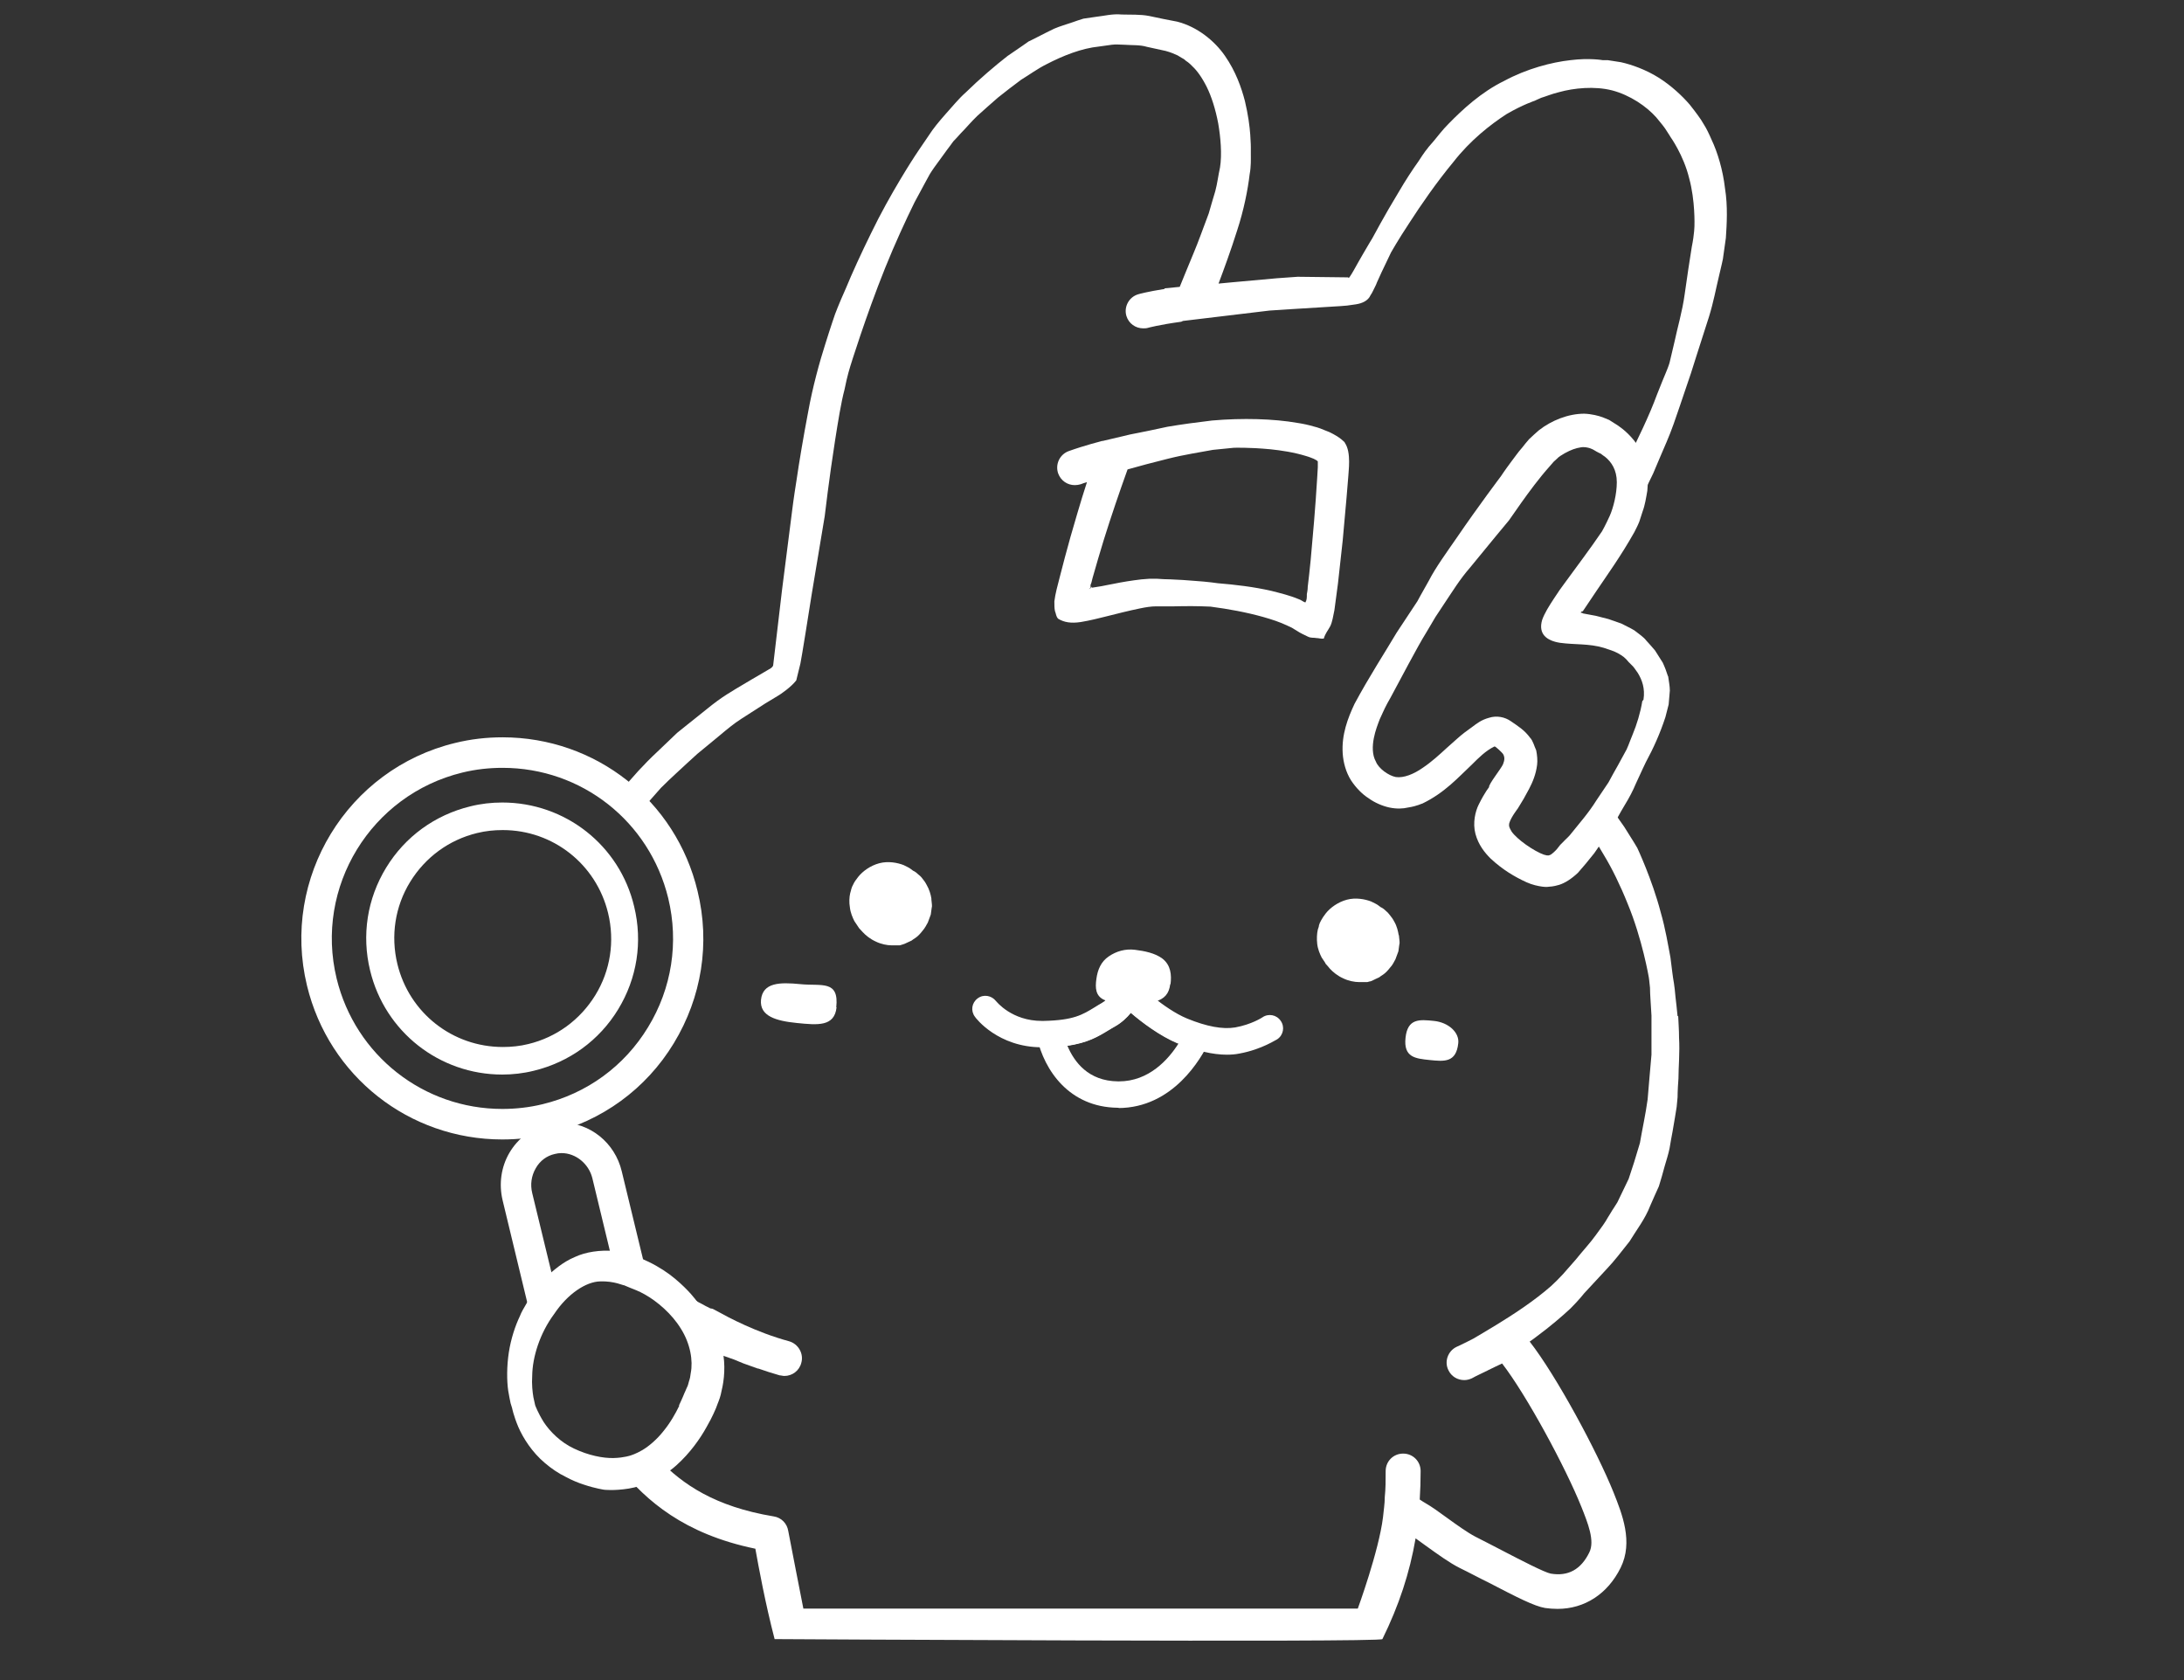
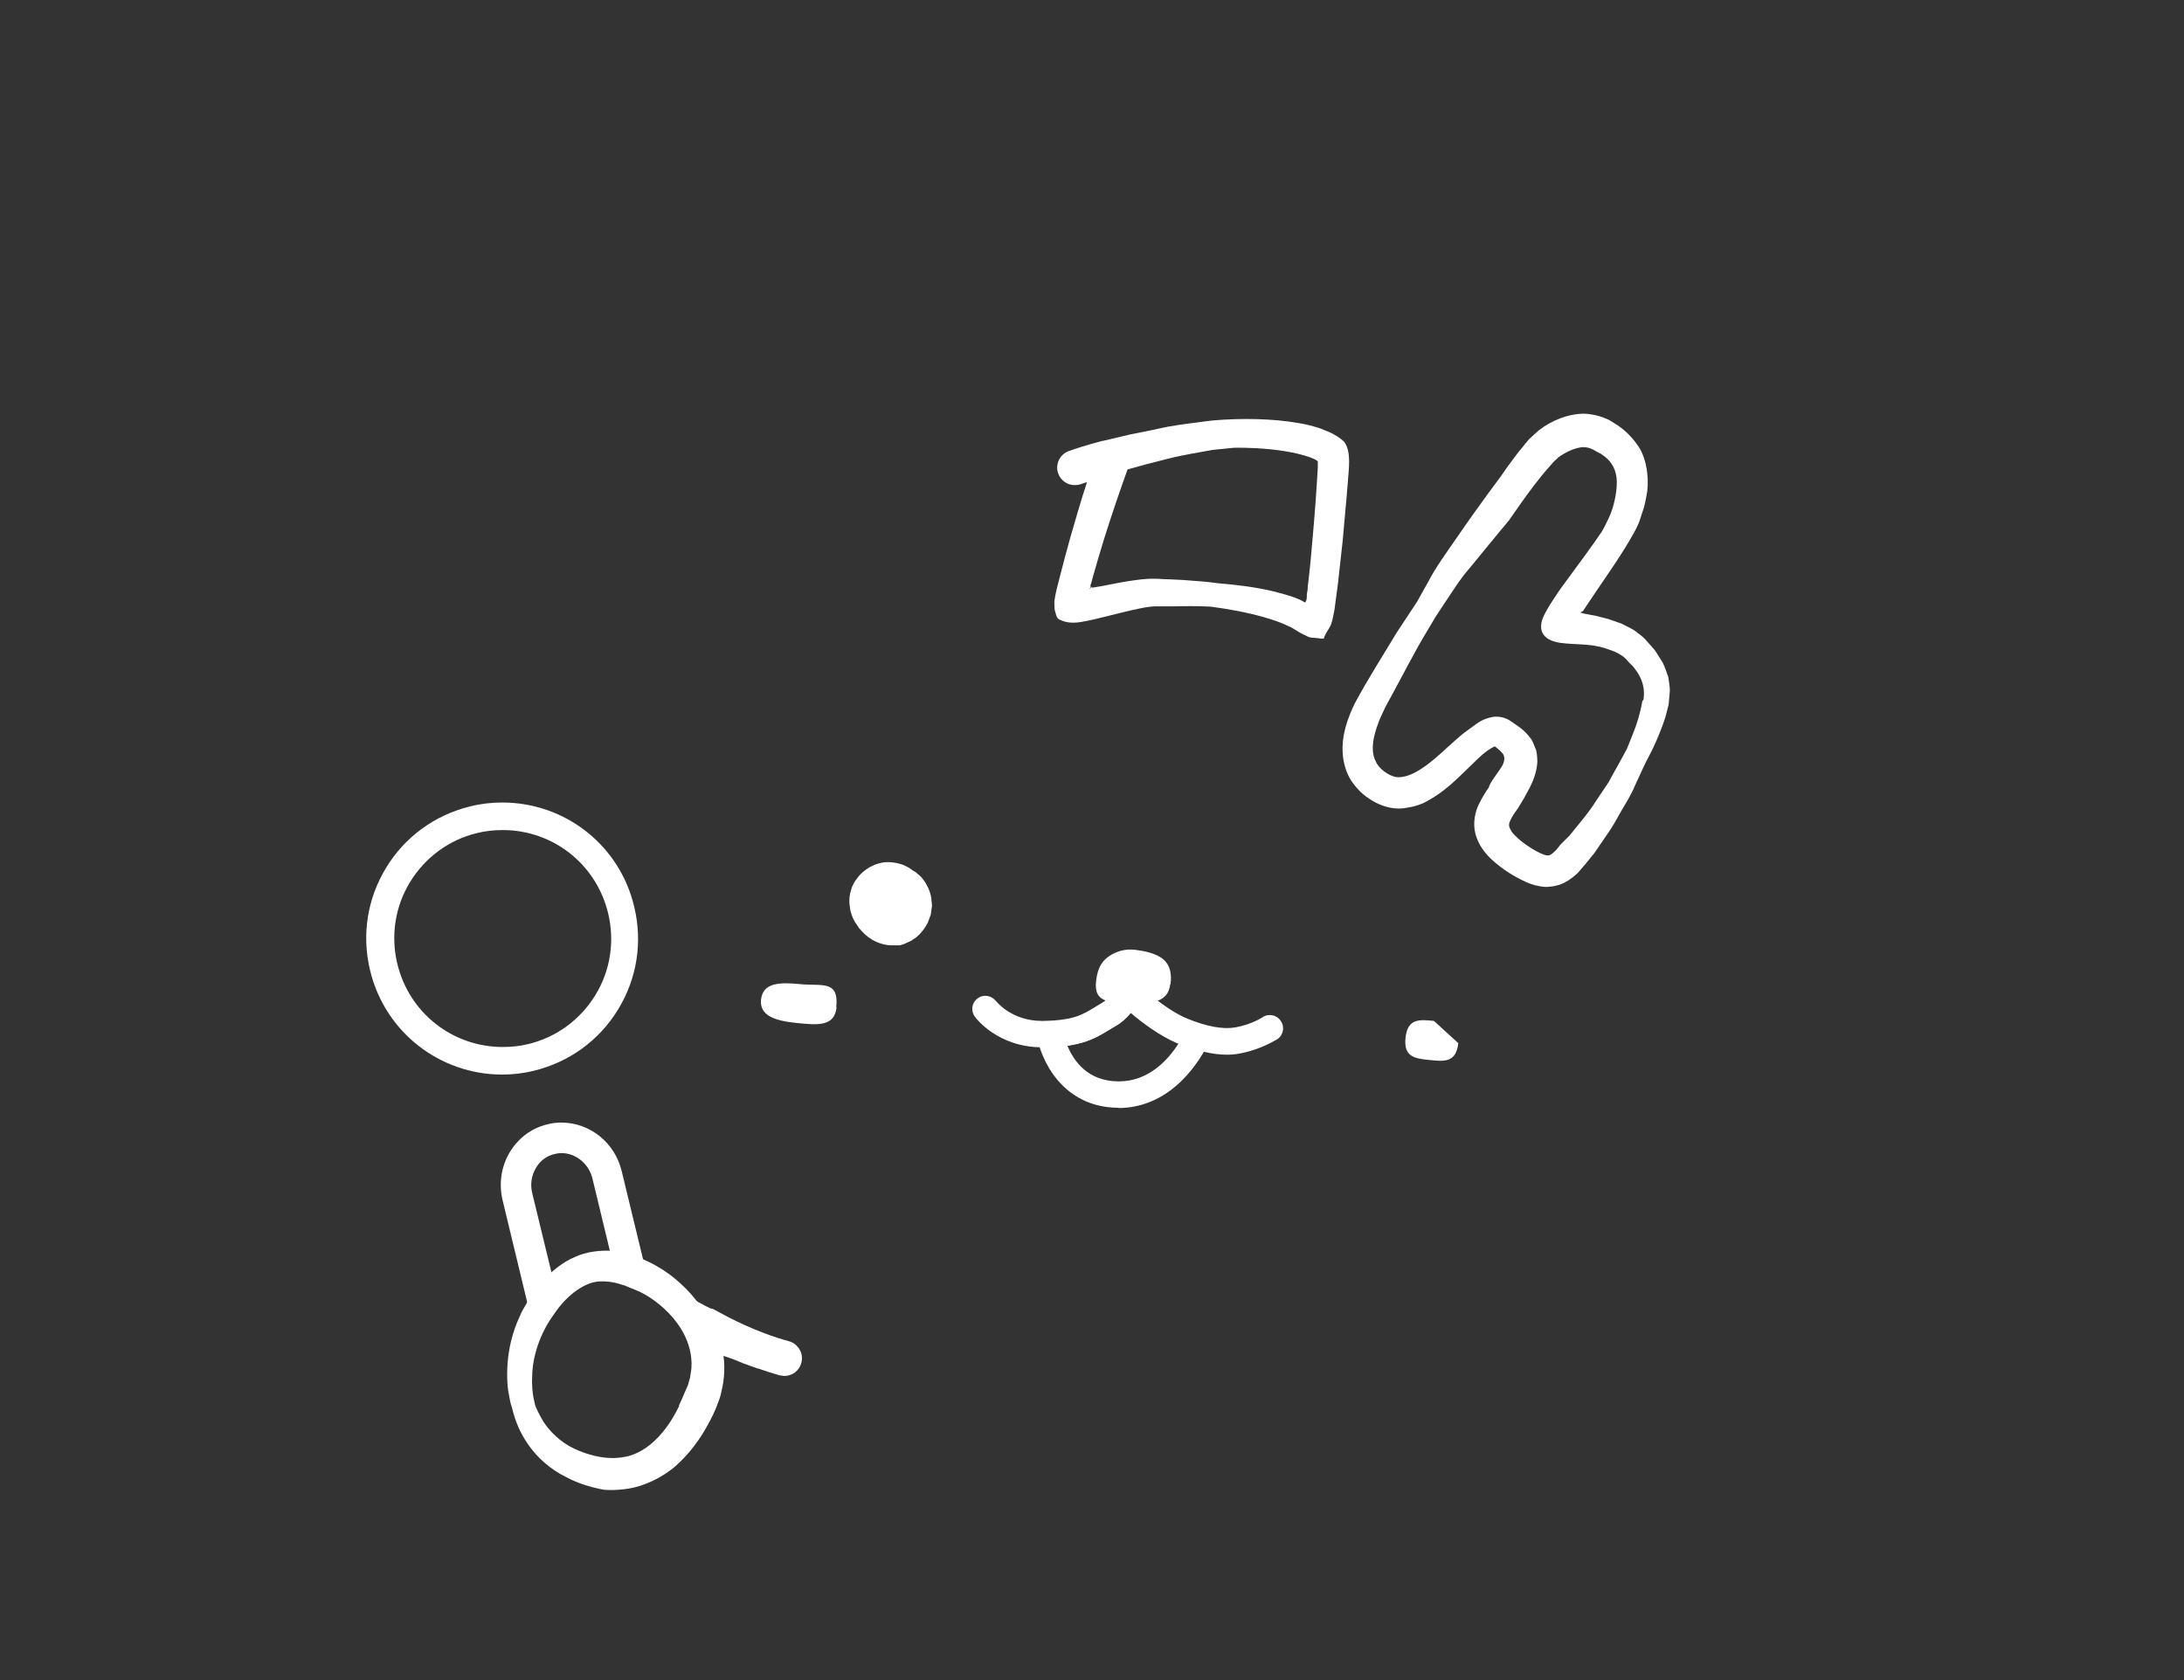
<svg xmlns="http://www.w3.org/2000/svg" id="_レイヤー_1" version="1.1" viewBox="0 0 73.7 56.69">
  <rect x="0" y="0" width="73.7" height="56.69" fill="#333333" stroke="none" />
  <defs>
    <style>
      .st0 {
        fill: #fff;
      }
    </style>
  </defs>
  <path class="st0" d="M41.41,35.59c-.49,0-1.04-.13-1.66-.39-.6-.25-1.21-.71-1.59-1.03-.13.16-.31.33-.52.45-.08.05-.15.09-.23.13-.47.29-.92.57-2.18.59h-.07c-1.48,0-2.23-.98-2.26-1.03-.15-.2-.11-.47.09-.62.2-.15.47-.1.62.09.02.02.53.67,1.55.67h.05c1.02-.02,1.32-.21,1.73-.46.08-.05.16-.1.25-.15.23-.13.43-.44.48-.55.06-.13.18-.21.32-.24.14-.02.28.02.38.12,0,0,.89.87,1.69,1.2.66.27,1.2.37,1.62.3.56-.1.92-.34.92-.34.2-.14.48-.09.62.12.14.2.09.48-.12.62-.02,0-.51.34-1.27.48-.14.03-.29.04-.45.04h.03Z" />
  <path class="st0" d="M31.43,30.32c-.02-.13-.07-.31-.16-.46-.04-.08-.09-.15-.14-.21-.05-.07-.1-.11-.15-.15-.09-.09-.17-.12-.17-.12,0,0-.03-.02-.08-.06-.05-.04-.14-.08-.24-.13-.21-.08-.52-.14-.82-.06s-.56.27-.71.46c-.07.09-.13.17-.16.24-.03.06-.05.1-.05.1,0,0,0,.02-.02.06-.01.04-.02.09-.04.15-.03.13-.04.31-.01.48.02.18.09.34.15.46.07.11.12.18.12.18,0,0,.01.02.04.06.03.03.07.08.12.13.1.11.26.24.44.32.18.09.39.13.54.13h.26s.03,0,.08-.02c.05-.01.12-.04.2-.08.04-.02.08-.04.13-.06.04-.03.08-.06.13-.09.09-.06.17-.15.24-.24.08-.09.13-.19.18-.28.04-.1.07-.19.1-.27.02-.17.04-.28.04-.28,0,0,0-.09-.02-.23v-.03Z" />
-   <path class="st0" d="M47.2,31.56c-.02-.13-.06-.31-.15-.46-.04-.08-.09-.15-.14-.21-.05-.07-.1-.12-.15-.16-.09-.09-.17-.12-.17-.12,0,0-.03-.02-.08-.06-.05-.04-.14-.08-.24-.13-.21-.08-.52-.14-.82-.06s-.56.27-.71.46c-.07.09-.13.18-.16.24s-.05.1-.05.1c0,0,0,.02-.02.06,0,.04-.02.09-.04.15-.03.13-.04.31-.02.48.02.18.09.34.15.46.07.11.12.18.12.18,0,0,0,.02.04.06.03.03.07.08.12.14.1.11.26.24.44.32.18.09.39.13.55.13h.26s.03,0,.08-.02c.05,0,.12-.04.2-.08.04-.02.08-.04.13-.06.04-.03.08-.06.13-.09.09-.06.17-.15.24-.24.08-.08.13-.19.18-.28.04-.1.07-.19.1-.27.02-.17.04-.28.04-.28,0,0,0-.09-.02-.23v-.03Z" />
  <path class="st0" d="M28.23,33.99c-.07.66-.64.6-1.34.53s-1.26-.23-1.21-.78c.06-.59.63-.6,1.34-.53.7.07,1.3-.15,1.2.78h0Z" />
-   <path class="st0" d="M49.21,35.2c-.07.66-.47.62-.96.57-.49-.05-.89-.09-.82-.75s.47-.62.96-.57c.49.05.86.39.82.75Z" />
+   <path class="st0" d="M49.21,35.2c-.07.66-.47.62-.96.57-.49-.05-.89-.09-.82-.75s.47-.62.96-.57Z" />
  <path class="st0" d="M45.38,14.93s-.14-.17-.52-.35c-.09-.03-.24-.1-.3-.12-.08-.03-.15-.05-.23-.07-.17-.05-.35-.09-.55-.12-.8-.14-1.85-.17-2.88-.08-.51.06-1.03.13-1.5.21-.46.1-.89.19-1.26.26-.39.09-.71.17-.93.22h-.02s-.59.15-1.12.34c-.31.11-.47.45-.36.76.09.24.31.39.56.39.07,0,.13-.01.2-.03.07-.03.14-.05.21-.07-.11.33-.22.7-.33,1.07-.32,1.06-.59,2.14-.59,2.14-.07.27-.15.56-.18.81,0,.12,0,.24.02.33.04.09.03.18.11.26.2.12.43.16.76.11.31-.05.66-.14.82-.18.4-.1.79-.2,1.18-.28.19-.04.38-.07.55-.07h.61c.41-.01.81-.01,1.22.01.61.08,1.21.19,1.78.35.28.08.56.17.81.29l.15.07.18.11c.12.08.24.13.36.19.12.06.21.03.29.05.09,0,.13.03.25.02.06-.19.14-.27.22-.42.07-.14.1-.35.14-.54l.12-.9.16-1.45.13-1.45.06-.73c0-.13.11-.8-.12-1.12h0ZM44.47,15.77l-.02.34c-.06,1.01-.15,2.02-.22,2.78-.04.38-.07.69-.1.91,0,.11-.02.19-.03.25v.03c0,.08,0,.17-.05.25-.07-.02-.15-.09-.22-.11-.31-.13-.61-.2-.92-.28-.61-.14-1.22-.21-1.82-.26,0,0-.32-.05-.79-.08-.24-.02-.51-.04-.8-.05-.15,0-.3-.01-.45-.02h-.27l-.26.02c-.34.04-.65.09-.94.15-.14.03-.28.05-.41.08-.06.01-.13.02-.19.03-.06.01-.13.02-.12.02-.05,0,0-.03-.02-.03-.02.03-.05.06-.09.08.07-.07.06-.07.05-.08v-.02h0v-.04l.03-.08.04-.16c.12-.43.25-.86.38-1.29.25-.8.52-1.59.8-2.37.39-.11.87-.24,1.36-.36.55-.14,1.1-.22,1.52-.3.42-.04.7-.07.7-.07,0,0,.5-.02,1.24.05.37.04.79.1,1.21.23.11.03.22.08.25.09.05.03.11.05.14.09v.2Z" />
  <path class="st0" d="M37.75,37.38h-.04c-1.62-.02-2.47-1.25-2.72-2.38-.03-.13,0-.26.08-.36.08-.1.2-.17.33-.17.87-.04,1.15-.22,1.54-.46.08-.05.16-.1.24-.15.23-.13.43-.45.48-.55.06-.13.18-.21.32-.24.14-.02.28.02.38.12,0,0,.89.87,1.69,1.2.16.07.31.12.46.17.12.04.22.13.28.25s.05.25,0,.37c-.25.52-1.2,2.21-3.06,2.21h.02ZM36.02,35.29c.23.54.7,1.19,1.71,1.2h.03c1.01,0,1.67-.74,2.01-1.28,0,0-.02,0-.03,0-.6-.25-1.21-.71-1.58-1.03-.13.16-.31.33-.52.45-.08.04-.15.09-.22.13-.36.22-.71.43-1.4.53h0Z" />
  <path class="st0" d="M39.49,33.21c-.04.32-.19.5-.52.59-.27.08-.58,0-.89-.04-.31-.04-.63.08-.84-.03-.26-.13-.29-.38-.24-.71.04-.29.15-.57.42-.75.25-.17.55-.26.88-.22.32.04.68.11.93.3.28.22.31.55.27.86h0Z" />
  <path class="st0" d="M56.29,22.83c-.05-.16-.11-.32-.18-.47l-.26-.41c-.1-.12-.2-.23-.3-.34-.08-.11-.26-.23-.4-.34-.15-.09-.29-.15-.44-.23l-.43-.15-.43-.11-.43-.08s-.03-.02-.04-.02c-.08.01,0-.07.03-.05,0,0,.19-.28.47-.7.35-.52.82-1.17,1.27-1.97.05-.1.12-.23.17-.36l.11-.34c.08-.21.12-.47.16-.7.05-.5-.03-1.05-.27-1.45-.25-.39-.53-.62-.72-.75-.19-.12-.3-.19-.3-.19,0,0-.08-.03-.22-.09-.14-.05-.36-.11-.62-.12-.54,0-1.11.23-1.53.56-.11.1-.23.2-.33.3-.08.09-.16.19-.23.28-.16.18-.27.35-.38.49-.21.28-.34.48-.34.48,0,0-.77,1.02-1.48,2.06-.36.52-.73,1.03-.95,1.46-.24.42-.39.7-.39.7,0,0-.28.42-.7,1.06-.39.66-.92,1.47-1.42,2.4-.23.49-.44,1.04-.4,1.67.02.31.11.64.28.91.17.26.39.48.6.61.19.14.46.26.7.31s.46.04.62,0c.33-.05.47-.14.48-.13.77-.37,1.23-.9,1.68-1.32.23-.23.47-.47.76-.61.03-.02.27.22.29.25.07.12.05.22,0,.35-.05.13-.5.69-.47.77,0,.01-.12.13-.35.59-.11.22-.21.61-.11.99.1.37.31.63.51.83.42.39.82.62,1.21.8.2.09.39.13.54.15.14.02.24,0,.24,0,0,0,.12,0,.32-.06s.43-.21.64-.41c.17-.19.36-.42.55-.66.17-.25.36-.52.54-.79s.32-.56.48-.82.29-.51.38-.73c.2-.44.34-.73.34-.73.26-.48.48-.97.66-1.52l.11-.43.04-.47c0-.16-.04-.33-.06-.5v.03ZM55.42,23.66c-.06.38-.19.8-.32,1.11-.06.16-.12.29-.15.38-.04.09-.06.14-.06.14,0,0-.12.22-.3.55-.09.16-.2.35-.31.56-.13.19-.27.4-.41.61-.26.42-.59.79-.82,1.08-.11.15-.22.23-.29.31l-.11.11s-.04.05-.11.14c-.07.08-.15.15-.21.19-.06.02-.07.05-.23,0-.15-.05-.4-.19-.61-.34s-.39-.31-.48-.44c-.08-.14-.1-.18-.08-.28.06-.21.3-.51.29-.5.15-.24.25-.41.38-.66.12-.23.23-.49.27-.81.02-.15,0-.34-.03-.49-.07-.15-.11-.33-.21-.43-.19-.26-.41-.39-.64-.55-.21-.15-.49-.2-.74-.12-.26.07-.41.19-.57.31,0,0-.1.07-.26.19s-.36.31-.6.52c-.24.22-.51.47-.81.67-.3.21-.64.35-.91.31-.25-.05-.58-.29-.67-.52-.13-.23-.12-.53-.07-.79s.14-.48.2-.64c.07-.15.11-.24.11-.24,0,0,.08-.19.26-.5.16-.3.38-.71.6-1.12.22-.41.44-.81.62-1.1.17-.29.29-.49.29-.49,0,0,.14-.21.35-.53.21-.31.47-.74.82-1.14.65-.8,1.31-1.59,1.31-1.59,0,0,.17-.24.42-.6.25-.35.6-.83.96-1.23l.13-.15.11-.1c.06-.07.17-.13.27-.19.2-.11.37-.17.51-.19.14-.03.24,0,.32.02.08.03.12.05.12.05,0,0,.04.02.12.07.04.02.09.05.14.07.04.03.09.07.15.11.21.17.39.44.39.85s-.12.87-.24,1.14c-.14.31-.26.52-.26.52-.4.59-.84,1.17-1.27,1.76l-.16.22-.2.3c-.15.23-.31.48-.39.71-.14.48.16.7.6.77.5.07.98.02,1.48.17.18.06.35.11.49.19.14.08.22.13.35.29,0,0,.04.04.1.1.07.06.13.16.21.27.14.23.25.52.19.9l-.04.05Z" />
  <g>
-     <path class="st0" d="M16.95,38.45c-3.14,0-5.85-2.13-6.59-5.19-.88-3.63,1.36-7.31,5-8.19.53-.13,1.06-.19,1.6-.19,3.14,0,5.85,2.13,6.58,5.19.43,1.76.14,3.58-.8,5.13-.94,1.55-2.43,2.63-4.19,3.06-.53.13-1.06.19-1.6.19ZM16.96,25.91c-.46,0-.91.05-1.36.16-3.08.75-4.99,3.86-4.24,6.95.63,2.59,2.93,4.4,5.59,4.4.45,0,.91-.05,1.36-.16,1.49-.36,2.76-1.28,3.56-2.6.8-1.31,1.04-2.86.68-4.35-.63-2.59-2.92-4.4-5.59-4.4Z" />
    <path class="st0" d="M16.95,36.26c-2.12,0-3.96-1.44-4.46-3.51-.29-1.19-.1-2.42.54-3.47s1.65-1.78,2.84-2.07c.36-.09.72-.13,1.08-.13,2.12,0,3.96,1.44,4.45,3.51.29,1.19.1,2.42-.54,3.47s-1.65,1.78-2.84,2.07c-.36.09-.72.13-1.08.13h.01ZM16.96,28.01c-.29,0-.58.03-.86.1-.95.23-1.75.82-2.26,1.65s-.66,1.82-.43,2.77c.4,1.65,1.86,2.8,3.56,2.8.29,0,.58-.03.86-.1.95-.23,1.75-.82,2.26-1.65s.66-1.82.43-2.77c-.4-1.65-1.86-2.8-3.55-2.8h-.01Z" />
    <path class="st0" d="M18.78,43.64l-.82-3.38c-.07-.29-.03-.58.12-.84.14-.25.37-.42.64-.48.08-.02.15-.03.23-.03.48,0,.92.36,1.04.85l.77,3.19c.41.03.8.16,1.14.37l-.92-3.8c-.23-.96-1.07-1.64-2.04-1.64-.16,0-.32.02-.47.06-.54.13-.99.47-1.28.96-.28.48-.36,1.05-.23,1.6l1.02,4.23c.19-.43.46-.8.79-1.09h0Z" />
  </g>
  <path class="st0" d="M23.87,44.35c-.2-.29-.37-.46-.37-.46,0,0-.24-.34-.72-.74-.24-.2-.54-.4-.89-.57-.18-.08-.36-.17-.56-.24-.21-.04-.42-.11-.64-.13-.44-.03-.92.03-1.3.21-.4.17-.69.43-.94.65-.2.25-.4.45-.49.6-.1.16-.15.24-.15.24,0,0-.03.05-.08.14s-.13.21-.19.37c-.15.31-.3.76-.37,1.22-.07.46-.07.94-.02,1.29.03.18.06.32.08.42.03.1.05.16.05.16,0,0,.05.26.21.64.16.37.46.85.9,1.22.21.18.46.35.69.46.22.12.44.21.63.27.39.13.68.17.68.17,0,0,.33.04.83-.04s1.13-.36,1.6-.78c.47-.42.81-.91,1.02-1.29.11-.19.19-.35.24-.46s.08-.18.08-.18c0,0,.02-.06.06-.16.04-.1.1-.25.13-.43.09-.36.14-.88.03-1.37-.1-.49-.32-.93-.52-1.22h.01ZM22.92,47.44c-.12.25-.3.57-.53.85-.22.28-.49.51-.71.64s-.39.18-.39.18c0,0-.22.08-.58.09s-.86-.09-1.34-.32c-.45-.21-.81-.57-1.02-.89-.2-.32-.29-.57-.29-.57,0,0-.02-.1-.06-.27-.03-.18-.06-.43-.04-.74.01-.61.25-1.41.74-2.07.46-.69,1.08-1.09,1.55-1.1.48-.02.81.15.81.13,0,0,.07.03.19.08.12.05.3.11.51.23.41.23.91.65,1.22,1.16.32.51.41,1.08.33,1.49-.01.1-.03.2-.06.28-.02.08-.04.16-.07.21-.05.12-.08.18-.08.18,0,0-.07.18-.19.43h.01Z" />
  <g>
-     <path class="st0" d="M56.61,34.29c-.02-.24-.05-.46-.07-.65-.03-.38-.08-.63-.08-.63,0,0-.04-.28-.09-.7-.08-.42-.17-.98-.33-1.53-.29-1.11-.79-2.17-.79-2.17,0,0-.17-.29-.44-.71-.15-.21-.32-.46-.51-.72l-.59,1.02s.19.26.43.68c.25.41.54,1,.78,1.6.5,1.2.72,2.5.72,2.5,0,0,.02.13.04.35,0,.23.03.55.05.94,0,.39,0,.84,0,1.32-.04.48-.09,1-.13,1.51-.07.51-.18,1-.26,1.47-.13.45-.26.86-.38,1.21-.16.33-.29.6-.38.79-.11.18-.18.28-.18.28,0,0-.05.09-.14.23-.08.15-.23.36-.41.6-.17.24-.43.52-.68.83-.14.16-.28.32-.43.49-.14.15-.25.26-.39.39-.59.52-1.32.99-1.86,1.32-.34.21-.62.37-.77.46-.13.07-.28.14-.44.22l-.13.06c-.29.14-.42.5-.27.79.1.21.31.33.53.33.09,0,.17-.02.26-.06l.13-.07c.08-.04.2-.1.35-.17h0s.02,0,.06-.03c.15-.07.32-.16.48-.23.82,1.06,2.14,3.5,2.68,4.85.21.53.46,1.14.26,1.53-.28.57-.71.81-1.3.71-.21-.04-1.02-.46-1.56-.74-.33-.17-.67-.35-.99-.51-.25-.13-.63-.4-.96-.64-.26-.19-.51-.37-.72-.49-.05-.03-.12-.07-.19-.12.02-.31.03-.63.03-.96s-.26-.59-.59-.59-.59.26-.59.59c0,.3,0,.6-.03.88,0,.23-.04.46-.06.68-.14,1.14-.85,3.08-.85,3.08h-18.71s-.51-2.6-.51-2.62c-.04-.25-.23-.45-.49-.49-1.99-.33-3.08-1.09-3.87-1.91-.39.2-.83.31-1.29.33.86,1.03,2.11,2.17,4.54,2.67.11.61.33,1.82.65,3.05,0,0,20.45.12,20.51,0,.56-1.14.92-2.23,1.12-3.4.11.08.24.17.36.26.39.28.79.57,1.13.74.31.15.64.33.97.49.98.51,1.55.8,1.91.86.14.02.28.03.42.03.91,0,1.69-.5,2.13-1.39.43-.87.05-1.81-.24-2.54-.56-1.39-1.92-3.92-2.83-5.09.09-.06.17-.12.26-.19.42-.31.82-.65,1.12-.93.29-.29.46-.51.46-.51,0,0,.31-.33.77-.83.24-.25.49-.58.76-.92.23-.38.53-.76.7-1.21.1-.22.19-.44.29-.65.07-.22.13-.44.19-.66.06-.21.13-.42.17-.62.03-.2.07-.39.1-.56.06-.35.11-.64.14-.84.02-.2.03-.32.03-.32,0,0,0-.25.03-.63,0-.38.05-.88.02-1.39,0-.25-.02-.51-.03-.75v.03Z" />
-     <path class="st0" d="M21.64,27.35c.23-.28.46-.53.66-.76.36-.36.68-.64.89-.84.22-.2.34-.31.34-.31l.74-.61c.25-.21.49-.41.74-.57.26-.17.54-.35.81-.52l.43-.26c.09-.05.44-.29.62-.52l.14-.57.06-.34.11-.67.21-1.32.44-2.64s.15-1.29.35-2.56c.1-.63.2-1.27.32-1.72.09-.46.19-.77.19-.77,0,0,.52-1.69,1.18-3.33.33-.82.7-1.62.99-2.21.31-.58.52-.96.52-.96,0,0,.09-.15.27-.39.09-.12.2-.27.32-.44.06-.08.13-.17.2-.27.08-.08.16-.17.25-.27.18-.18.35-.39.56-.59.22-.2.46-.41.7-.62.25-.2.51-.4.78-.6.28-.17.55-.37.85-.52.58-.3,1.19-.54,1.78-.6.15-.02.29-.04.43-.06s.28,0,.42,0c.27.02.53,0,.76.07.23.05.45.1.64.14.18.05.29.1.4.15.09.06.17.1.22.13.04.04.07.06.07.06,0,0,.09.05.22.19.14.13.31.36.47.68s.3.76.39,1.24c.08.47.13,1.04.06,1.48-.06.27-.09.54-.16.8-.08.26-.15.51-.22.75-.19.5-.35.96-.52,1.36-.2.49-.37.89-.46,1.12-.31.03-.51.05-.51.05v.02c-.57.09-.86.17-.89.18-.31.09-.49.42-.4.73.08.26.31.42.57.42.05,0,.11,0,.17-.02,0,0,.36-.1,1.09-.2.03,0,.05-.02.08-.03l2.92-.35s1.2-.08,2.39-.15c.16-.01.28-.02.52-.06.21-.03.42-.12.5-.31.06-.08.1-.19.14-.26.03-.06.06-.12.08-.18.05-.12.11-.23.15-.33.19-.4.32-.67.32-.67,0,0,.23-.41.62-1,.38-.59.91-1.36,1.49-2.06.57-.73,1.25-1.26,1.79-1.61.55-.32.95-.45.95-.45,0,0,.08-.04.22-.1.14-.04.35-.13.6-.19.5-.14,1.2-.21,1.79-.06.61.16,1.16.54,1.49.91.16.19.29.35.36.47.08.12.12.19.12.19,0,0,.44.61.63,1.39.21.76.18,1.6.18,1.6,0,0,0,.28-.09.72-.07.44-.16,1.02-.24,1.6-.08.59-.25,1.15-.34,1.59-.1.43-.17.72-.17.72,0,0-.03.11-.11.3-.08.19-.19.46-.32.79-.24.66-.64,1.49-1.06,2.33l.5,1.22c.26-.54.44-.91.44-.91,0,0,.09-.21.22-.52s.32-.72.47-1.15c.15-.42.29-.85.4-1.17s.18-.53.18-.53c0,0,.3-.95.61-1.91.15-.48.24-.97.33-1.34s.14-.61.14-.61c0,0,.04-.28.1-.71.03-.45.07-1.07-.03-1.68-.07-.61-.25-1.21-.45-1.63-.09-.21-.18-.39-.25-.5-.07-.12-.11-.18-.11-.18,0,0-.14-.21-.38-.51-.25-.29-.62-.64-1.05-.91s-.91-.44-1.27-.52c-.18-.03-.34-.05-.45-.07h-.17s-.44-.08-1.08,0c-.64.07-1.48.29-2.24.7-.78.38-1.42.98-1.87,1.44-.23.23-.38.44-.5.58s-.19.22-.19.22c0,0-.03.05-.1.13-.06.08-.14.2-.23.34-.2.28-.45.66-.67,1.04-.47.77-.89,1.56-.89,1.56,0,0-.13.21-.32.54-.17.28-.5.93-.49.78l-1.71-.02s-.28.02-.7.05c-.42.04-.98.09-1.55.14-.14.01-.28.03-.42.04h0c.18-.48.42-1.13.63-1.8.22-.67.36-1.37.42-1.89.05-.26.04-.52.04-.66,0-.16,0-.25,0-.25,0,0,0-.16-.02-.43-.02-.28-.07-.67-.18-1.13-.12-.46-.31-1-.67-1.52-.35-.51-.94-.99-1.62-1.16-.31-.06-.63-.12-.94-.19-.31-.06-.63-.04-.93-.05-.31-.03-.6.05-.88.08-.14.02-.28.04-.41.06-.13.04-.25.08-.36.12-.23.08-.45.14-.63.22-.18.09-.33.16-.46.23-.25.13-.4.2-.4.2,0,0-.28.2-.71.49-.41.32-.93.76-1.41,1.23-.25.22-.47.5-.69.74-.22.25-.41.48-.55.7-.29.42-.48.71-.48.71,0,0-.83,1.26-1.48,2.61-.33.67-.64,1.35-.85,1.86-.23.51-.36.86-.36.86,0,0-.14.4-.33,1.01-.19.59-.43,1.46-.58,2.3-.16.84-.3,1.67-.39,2.29-.1.62-.15,1.04-.15,1.04l-.34,2.67-.3,2.55s-.02.03-.03.05c0,0-.02.01-.05.04-.05.03-.12.07-.22.13-.23.13-.56.33-.95.56-.2.12-.41.25-.63.41s-.43.34-.66.52-.46.37-.7.56c-.22.21-.44.42-.67.64-.44.41-.85.86-1.21,1.31" />
    <path class="st0" d="M24.04,45.63c.13.04.26.08.4.13.33.11.39.14.46.17.09.04.18.08.67.25h.02c.23.08.47.16.72.23.05,0,.1.02.16.02.26,0,.5-.17.57-.44.09-.31-.1-.64-.41-.73-1.11-.3-2.06-.81-2.42-1.01l-.15-.08s-.06-.02-.09-.02c-.07-.04-.15-.07-.23-.12-.2-.1-.43-.23-.67-.38l.97,1.95v.03Z" />
  </g>
</svg>